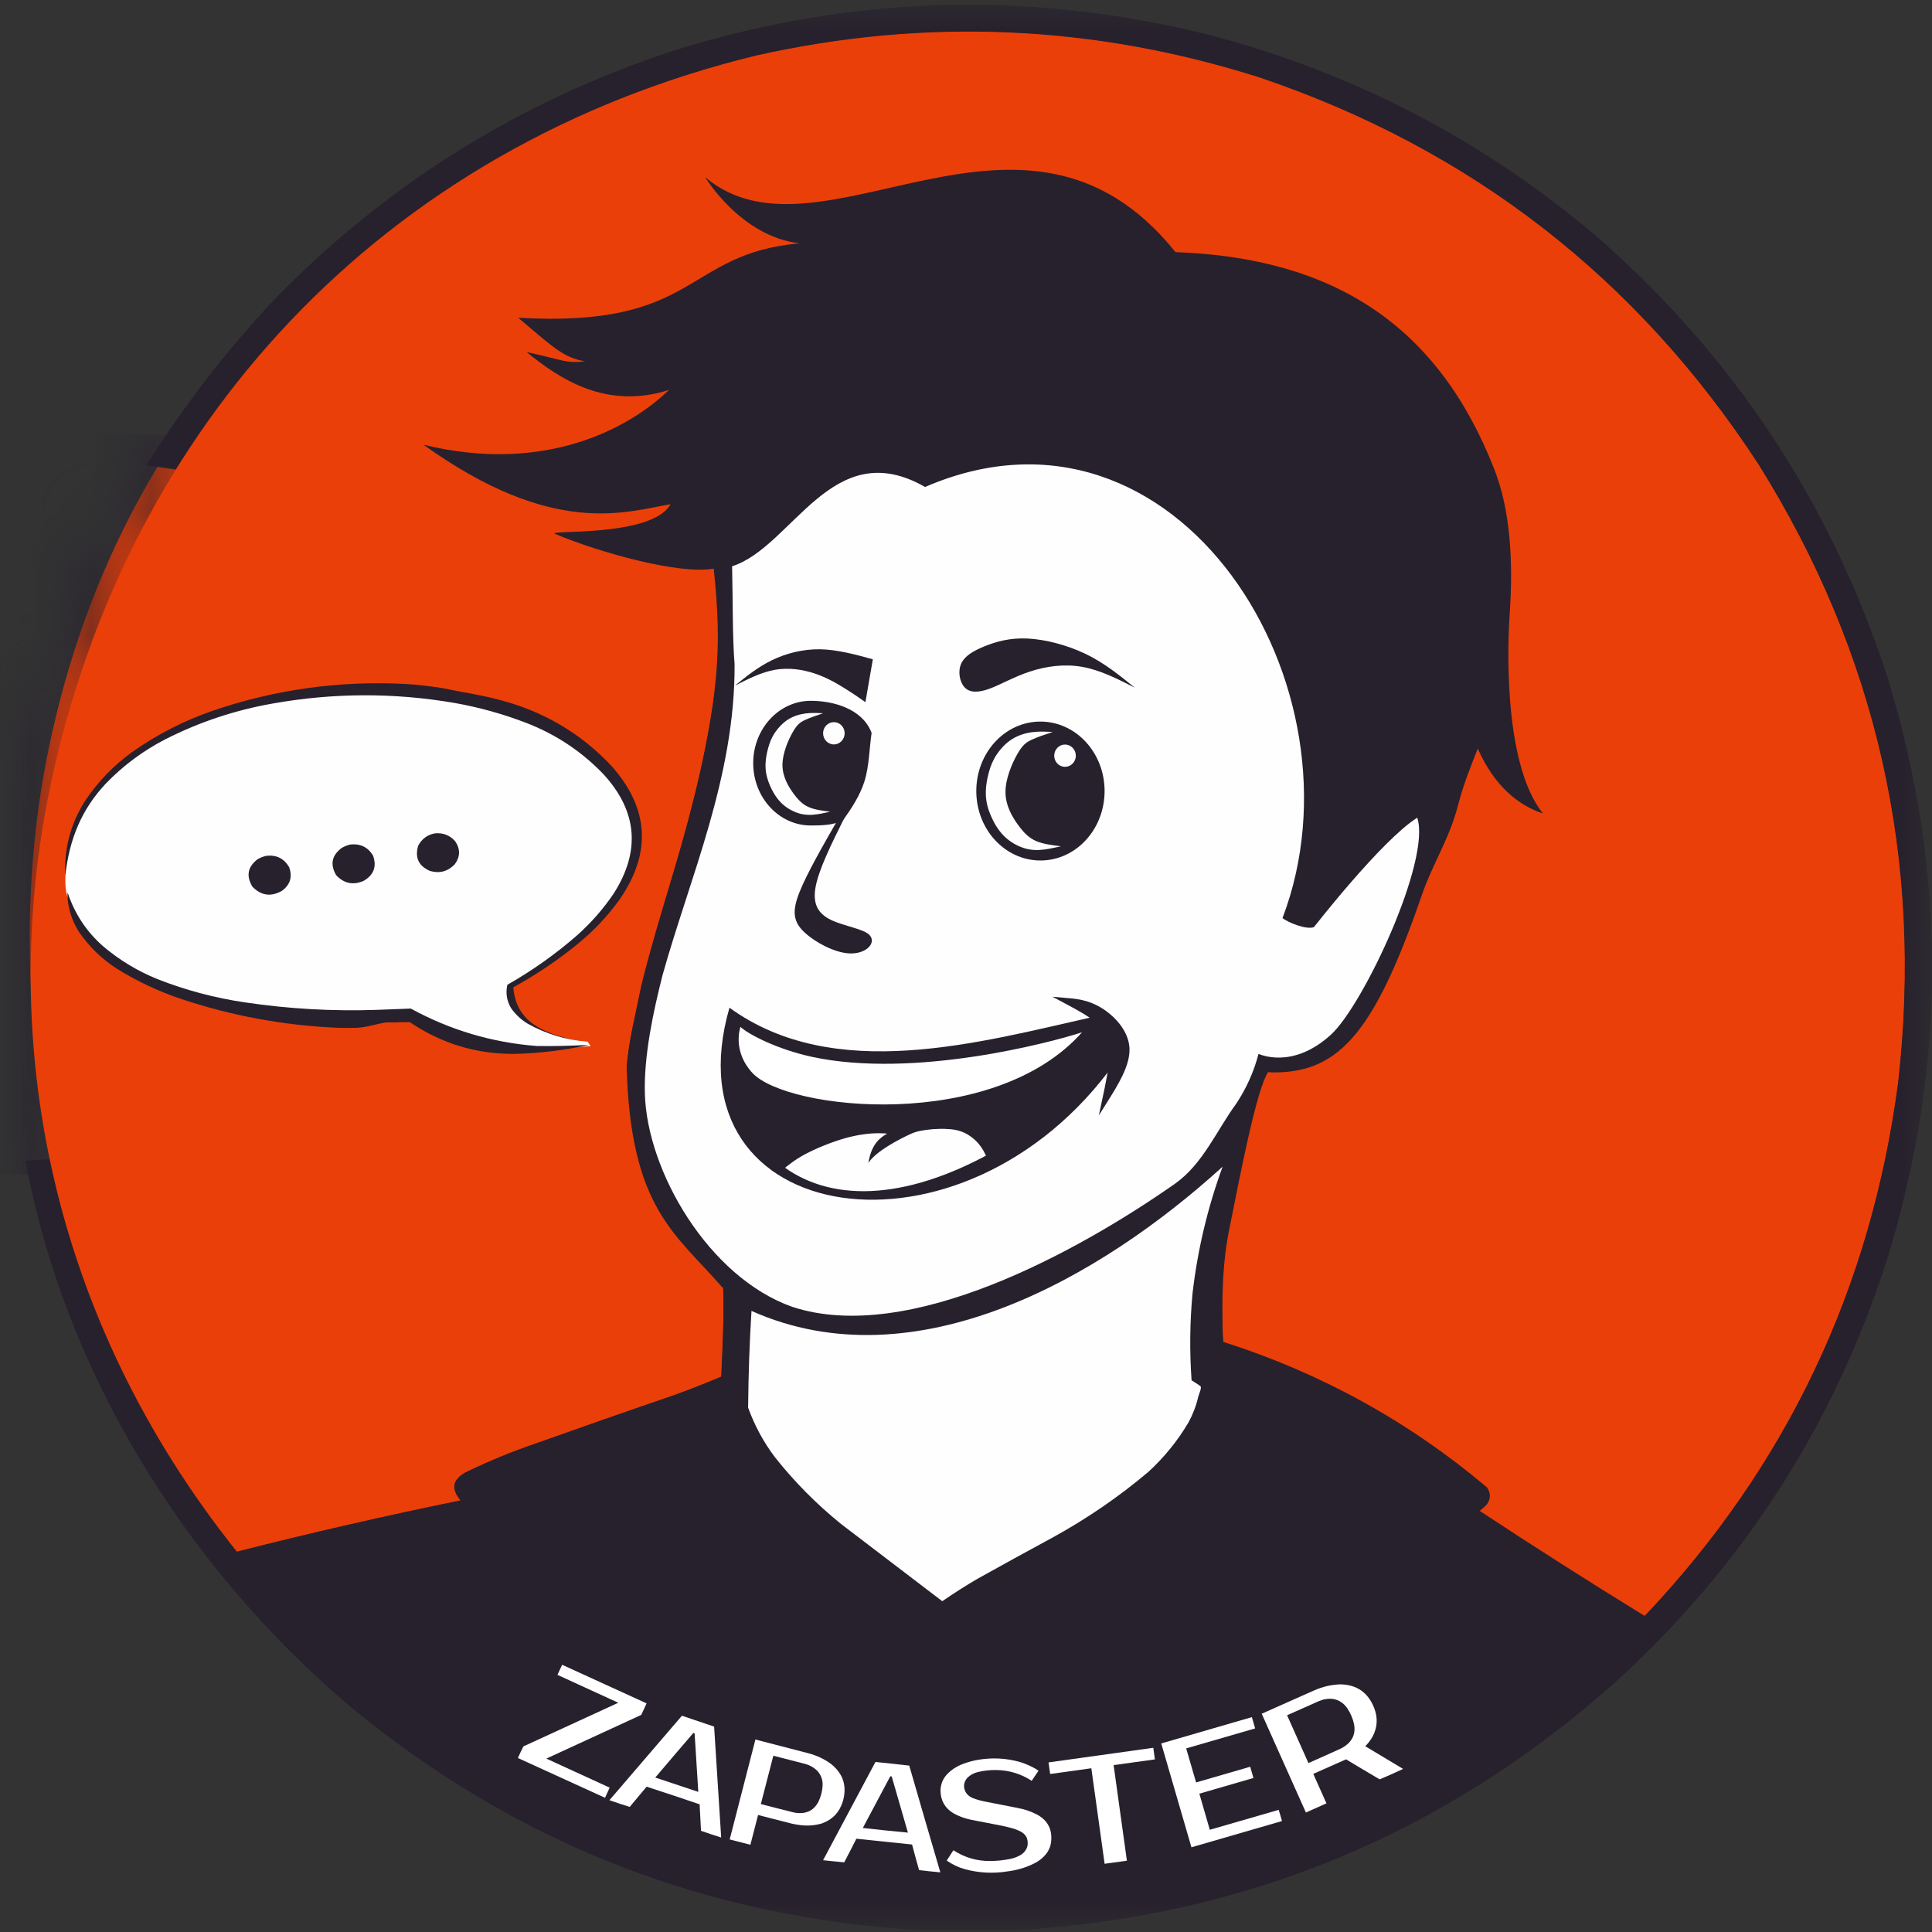
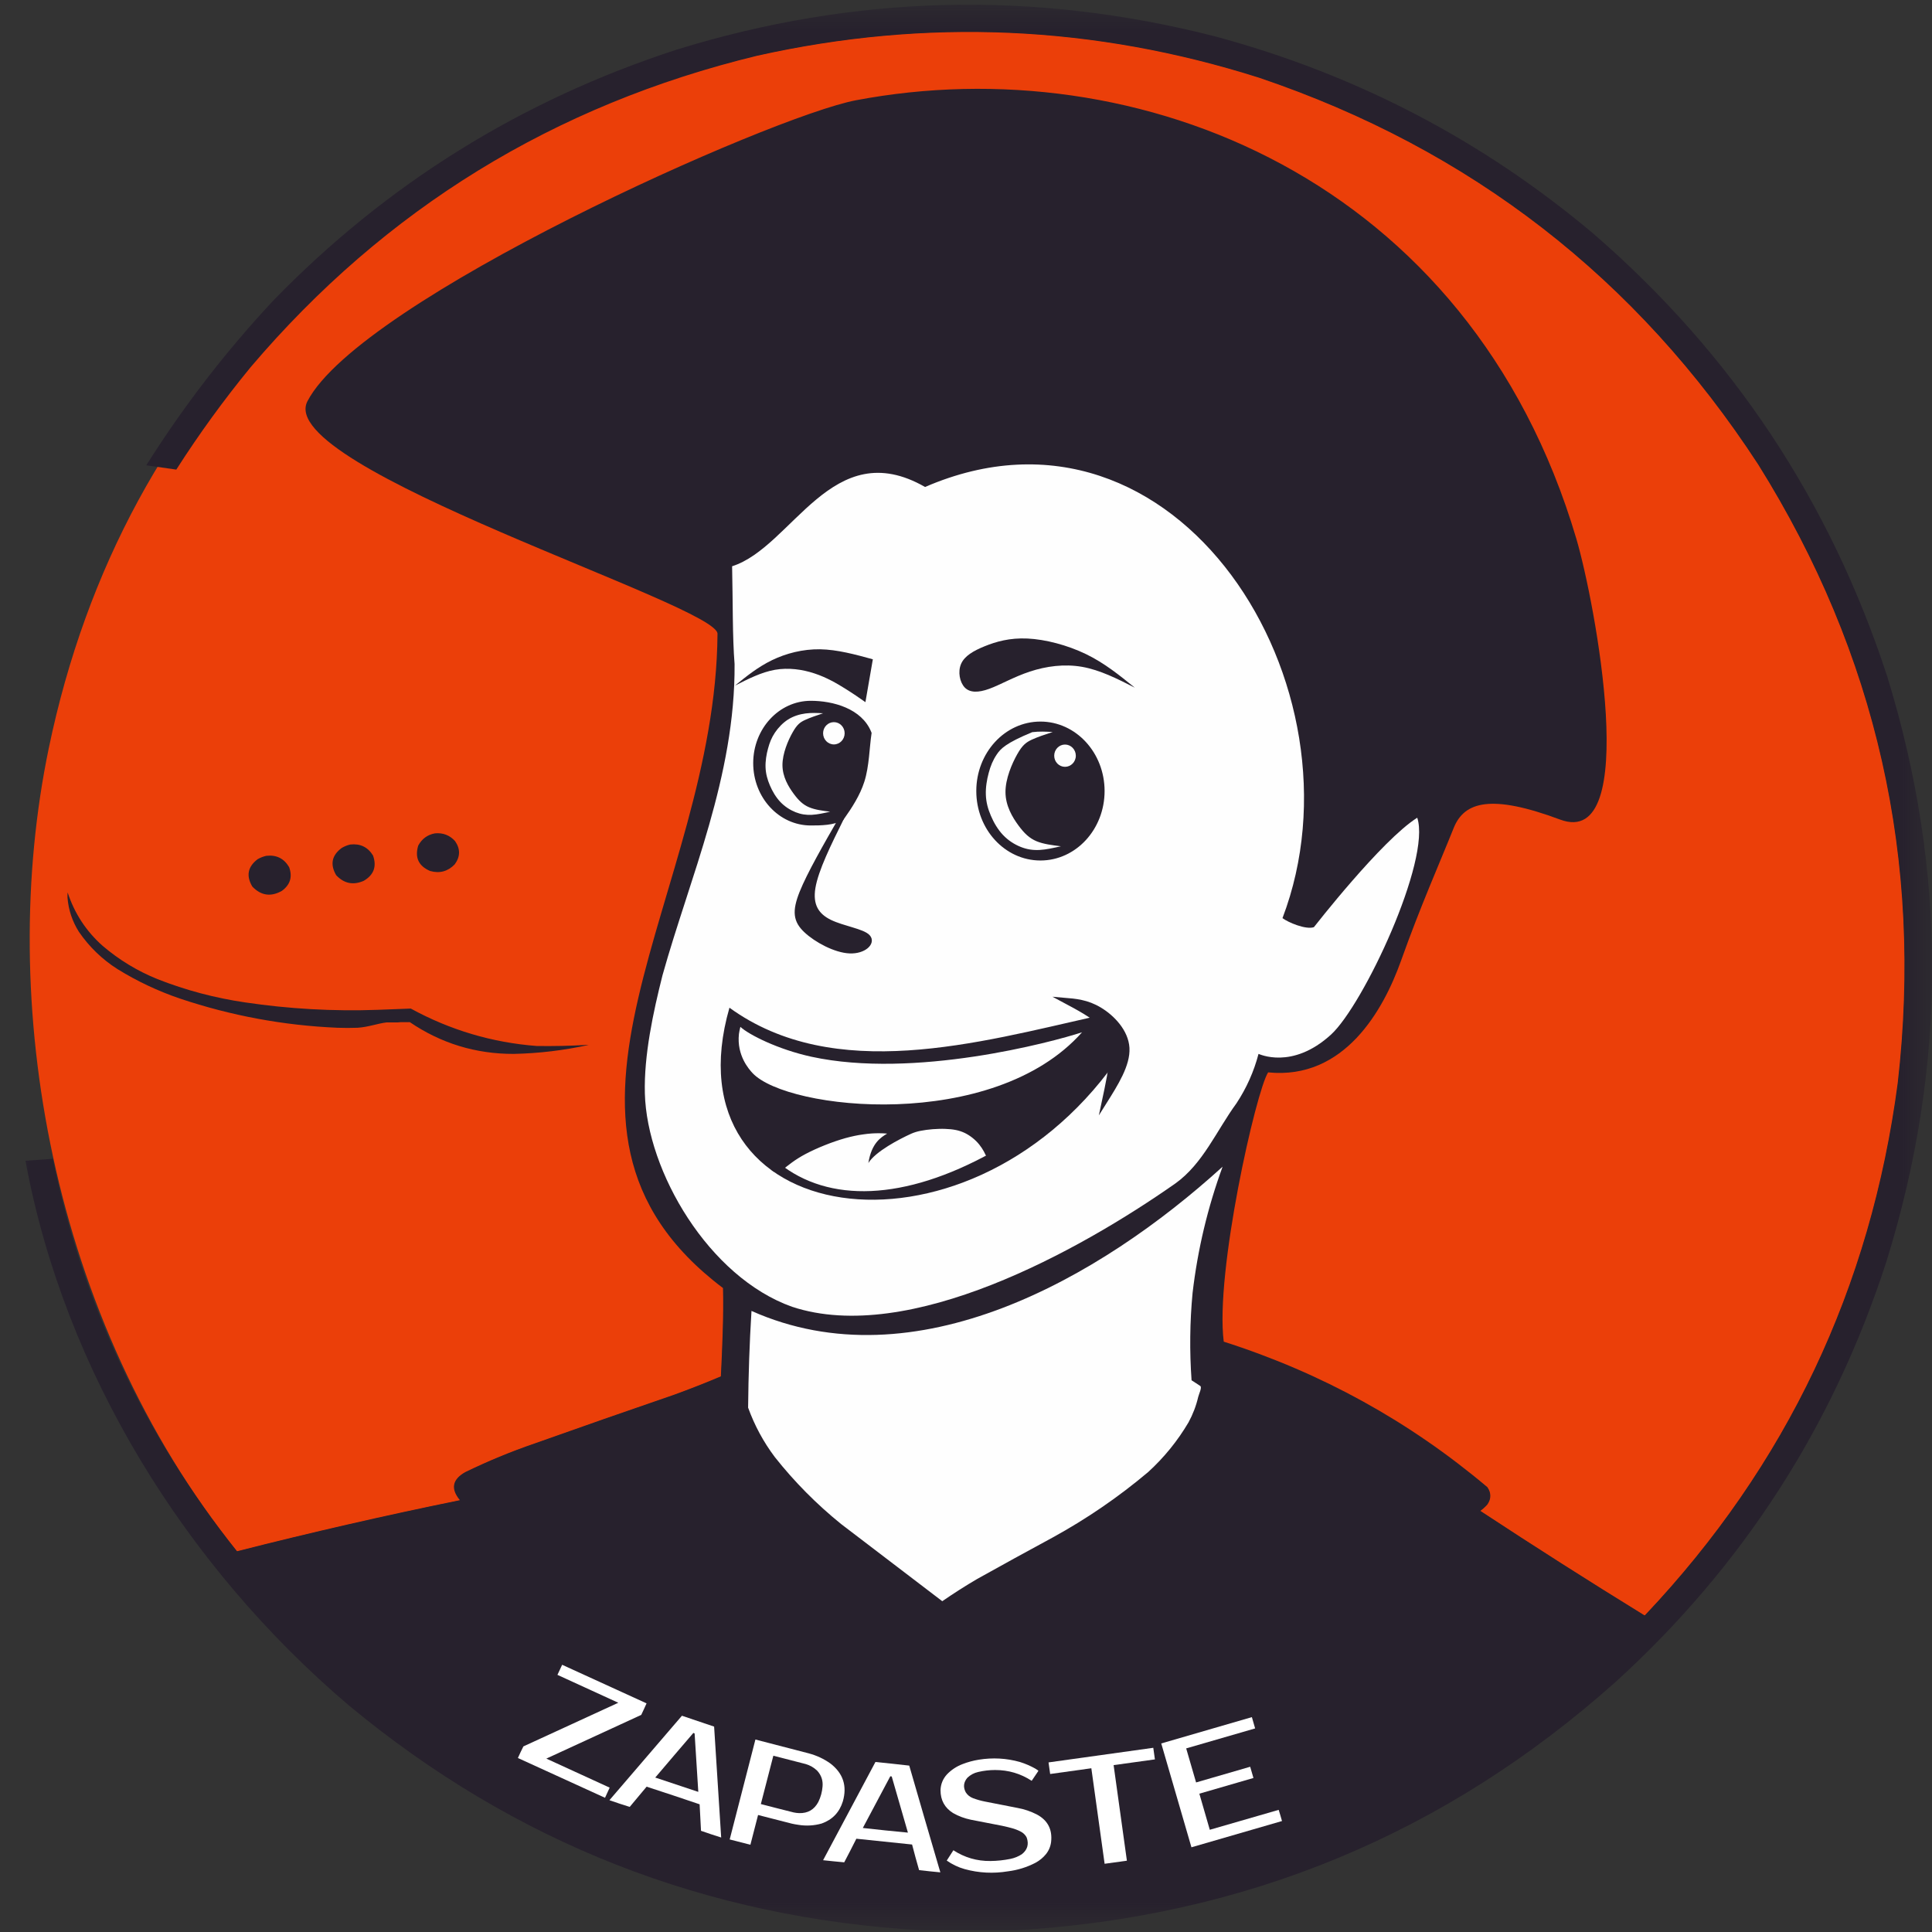
<svg xmlns="http://www.w3.org/2000/svg" width="32" height="32" viewBox="0 0 32 32" fill="none">
  <rect x="0" y="0" width="32" height="32" fill="#333333" stroke="none" />
  <g clip-path="url(#clip0_990_197264)">
    <mask id="mask0_990_197264" style="mask-type:luminance" maskUnits="userSpaceOnUse" x="0" y="0" width="32" height="32">
      <path d="M32 0H0V32H32V0Z" fill="white" />
    </mask>
    <g mask="url(#mask0_990_197264)">
      <path d="M28.228 7.008H10.234V21.877H28.228V7.008Z" fill="#EB3F09" />
      <path d="M3.922 25.696L3.924 25.699L3.928 25.698C5.152 25.387 6.382 25.105 7.62 24.852L7.629 24.851L7.623 24.844C7.545 24.75 7.514 24.665 7.529 24.59C7.543 24.515 7.602 24.448 7.709 24.388C8.083 24.206 8.466 24.047 8.858 23.913H8.858C9.627 23.639 10.397 23.37 11.168 23.106C11.429 23.011 11.687 22.91 11.943 22.802L11.946 22.8L11.946 22.797C11.981 22.073 11.993 21.659 11.975 21.334C11.192 20.427 10.44 20.027 10.38 17.639C10.375 17.432 11.768 18.009 11.852 17.564C11.953 17.027 11.285 16.773 11.453 16.217C11.576 15.812 12.216 14.278 12.336 13.793C12.787 11.983 11.967 10.747 11.823 9.418C11.267 9.523 9.93 9.153 9.196 8.843C9.027 8.771 10.802 8.908 11.109 8.351C10.363 8.479 9.166 8.908 7.016 7.366C9.051 7.863 10.448 7.075 11.082 6.459C10.052 6.787 9.285 6.289 8.725 5.831C9.32 5.96 9.374 6.023 9.693 5.985C9.341 5.923 9.188 5.774 8.585 5.263C11.586 5.436 11.319 4.203 13.246 4.03C12.272 3.919 11.682 2.935 11.682 2.935C13.595 4.545 16.946 1.026 19.473 4.176C22.091 4.269 23.821 5.387 24.753 7.774C25.011 8.433 25.071 9.259 25.006 10.193C24.987 10.466 24.863 12.611 25.56 13.476C25.134 13.332 24.748 13.006 24.478 12.399C24.353 12.715 24.232 13.025 24.163 13.298C24.006 13.916 23.745 14.266 23.546 14.842C22.739 17.187 22.033 17.71 20.902 17.672C20.715 17.962 20.574 19.305 20.36 20.373C20.209 21.13 20.032 22.334 20.309 22.574L20.04 22.359L20.417 22.628C22.037 23.145 23.343 23.547 24.632 24.635C24.664 24.682 24.679 24.729 24.679 24.776C24.679 24.822 24.664 24.869 24.632 24.916C24.596 24.954 24.558 24.989 24.517 25.02L24.51 25.024L24.517 25.029C25.41 25.617 26.313 26.192 27.225 26.753C27.229 26.757 27.234 26.76 27.239 26.76C27.245 26.76 27.25 26.757 27.254 26.753L27.254 26.752C29.595 24.276 30.99 21.336 31.44 17.933C31.86 14.245 31.09 10.831 29.128 7.692C27.116 4.604 24.361 2.467 20.863 1.283L20.863 1.283C18.121 0.412 15.345 0.29 12.536 0.918C6.322 2.426 2.051 6.41 0.808 12.392C-0.062 16.578 0.829 21.823 3.922 25.696Z" fill="#EB3F09" />
      <mask id="mask1_990_197264" style="mask-type:alpha" maskUnits="userSpaceOnUse" x="0" y="0" width="32" height="32">
        <path fill-rule="evenodd" clip-rule="evenodd" d="M16.418 0.176C20.784 0.317 24.68 2.215 27.45 5.171C30.219 8.125 31.861 12.135 31.721 16.5C31.579 20.864 29.682 24.76 26.728 27.53C23.773 30.3 19.763 31.943 15.397 31.802C11.031 31.661 7.135 29.763 4.365 26.808C1.596 23.854 -0.047 19.844 0.094 15.479C0.235 11.114 2.133 7.218 5.087 4.449C8.042 1.678 12.052 0.035 16.418 0.176ZM16.403 0.646C24.876 0.919 31.523 8.011 31.249 16.484C30.976 24.958 23.885 31.606 15.412 31.332C6.939 31.059 0.292 23.968 0.566 15.494C0.839 7.02 7.93 0.372 16.403 0.646Z" fill="#2B2A29" />
      </mask>
      <g mask="url(#mask1_990_197264)">
-         <path d="M3.099 7.215L-7.188 6.883L-7.585 19.195L2.702 19.527L3.099 7.215Z" fill="#27212D" />
-       </g>
+         </g>
      <path fill-rule="evenodd" clip-rule="evenodd" d="M0.875 19.193C1.377 21.609 2.394 23.776 3.926 25.694C5.15 25.382 6.381 25.1 7.618 24.848C7.461 24.659 7.491 24.504 7.706 24.383C8.08 24.201 8.463 24.043 8.856 23.908C9.624 23.635 10.394 23.366 11.166 23.101C11.427 23.006 11.685 22.905 11.94 22.797C11.961 22.366 11.988 21.765 11.975 21.334C8.387 18.628 11.854 14.832 11.884 10.502C11.936 10.037 4.521 7.749 5.092 6.646C5.964 4.965 12.773 1.927 14.176 1.661C18.832 0.777 24.343 2.945 26.11 8.926C26.417 9.968 27.192 14.079 25.841 13.575C24.702 13.15 24.254 13.275 24.078 13.713C23.841 14.305 23.528 15.007 23.206 15.911C22.915 16.728 22.268 17.889 21.004 17.762C20.804 18.07 20.123 21.079 20.269 22.222C21.89 22.74 23.346 23.543 24.635 24.632C24.701 24.728 24.701 24.824 24.635 24.92C24.6 24.959 24.561 24.994 24.519 25.025C25.413 25.613 26.316 26.188 27.227 26.749C27.235 26.757 27.242 26.757 27.25 26.749C29.59 24.273 30.985 21.334 31.433 17.933C31.854 14.246 31.084 10.833 29.123 7.696C27.112 4.608 24.357 2.473 20.86 1.289C18.119 0.418 15.345 0.296 12.537 0.924C9.175 1.74 6.38 3.459 4.152 6.081C3.708 6.622 3.297 7.188 2.92 7.778L2.423 7.707C3.04 6.727 3.745 5.813 4.539 4.965C6.412 3.041 8.632 1.661 11.199 0.825C14.155 -0.091 17.133 -0.164 20.131 0.604C22.472 1.236 24.561 2.327 26.398 3.876C28.692 5.863 30.312 8.304 31.257 11.2C32.255 14.433 32.251 17.665 31.245 20.895C30.364 23.618 28.87 25.937 26.763 27.855C23.937 30.378 20.621 31.751 16.815 31.973C16.303 31.973 15.79 31.973 15.278 31.973C11.69 31.768 8.521 30.524 5.772 28.242C3.076 25.947 1.068 22.728 0.422 19.226L0.875 19.193Z" fill="#27212D" />
-       <path d="M3.92 25.696L3.922 25.699L3.926 25.698C5.15 25.387 6.38 25.105 7.617 24.852L7.626 24.851L7.621 24.844C7.543 24.75 7.512 24.665 7.526 24.59C7.541 24.515 7.6 24.448 7.707 24.388C8.08 24.206 8.464 24.047 8.856 23.913H8.856C9.625 23.639 10.394 23.37 11.166 23.106H11.166C11.427 23.011 11.685 22.91 11.94 22.802L11.944 22.8L11.944 22.797C11.979 22.073 11.991 21.659 11.973 21.334C11.19 20.427 10.438 20.027 10.378 17.639C10.373 17.432 10.532 16.782 10.616 16.336C10.717 15.799 10.896 15.293 11.064 14.737C11.187 14.333 11.33 13.854 11.451 13.369C11.902 11.559 11.964 10.747 11.821 9.418C11.264 9.523 9.927 9.153 9.194 8.843C9.025 8.771 10.799 8.908 11.107 8.351C10.36 8.479 9.164 8.908 7.014 7.366C9.049 7.863 10.445 7.075 11.08 6.459C10.05 6.787 9.283 6.289 8.722 5.831C9.317 5.96 9.372 6.023 9.691 5.985C9.339 5.923 9.185 5.774 8.583 5.263C11.584 5.436 11.316 4.203 13.244 4.03C12.269 3.919 11.68 2.935 11.68 2.935C13.593 4.545 16.944 1.026 19.47 4.176C22.088 4.269 23.819 5.387 24.751 7.774C25.009 8.433 25.069 9.259 25.004 10.193C24.985 10.466 24.861 12.611 25.558 13.476C25.132 13.332 24.746 13.006 24.476 12.399C24.351 12.715 24.23 13.025 24.161 13.298C24.003 13.916 23.743 14.266 23.544 14.842C22.737 17.187 22.133 17.8 21.002 17.761C20.816 18.051 20.571 19.305 20.358 20.373C20.206 21.13 20.25 21.93 20.262 22.221L20.262 22.226L20.266 22.227C21.886 22.744 23.34 23.547 24.629 24.635C24.661 24.682 24.677 24.729 24.677 24.776C24.677 24.822 24.661 24.869 24.629 24.916C24.594 24.954 24.556 24.989 24.514 25.02L24.508 25.024L24.515 25.029C25.408 25.617 26.31 26.192 27.222 26.753C27.227 26.757 27.231 26.76 27.237 26.76C27.242 26.76 27.248 26.757 27.252 26.753L27.252 26.752C29.593 24.276 30.988 21.336 31.437 17.933V17.933C31.858 14.245 31.088 10.831 29.126 7.692C27.114 4.604 24.359 2.467 20.861 1.283L20.86 1.283C18.118 0.412 15.343 0.29 12.534 0.918C6.319 2.426 2.07 7.074 0.827 13.056C-0.043 17.242 0.827 21.823 3.92 25.696Z" fill="#EB3F09" />
      <path fill-rule="evenodd" clip-rule="evenodd" d="M21.242 15.207C21.333 15.277 21.627 15.402 21.762 15.357C21.764 15.356 22.882 13.917 23.474 13.544C23.707 14.242 22.585 16.641 22.047 17.135C21.399 17.728 20.848 17.453 20.845 17.456C20.768 17.75 20.646 18.022 20.48 18.274C20.147 18.73 19.928 19.271 19.469 19.601C17.874 20.719 15.055 22.282 13.121 21.645C11.739 21.155 10.715 19.402 10.681 18.111C10.664 17.481 10.819 16.764 10.973 16.154C11.426 14.532 12.179 12.859 12.167 11C12.131 10.555 12.139 9.951 12.126 9.379C13.128 9.061 13.78 7.182 15.322 8.066C19.503 6.257 22.696 11.39 21.242 15.207Z" fill="#FEFEFE" />
      <path fill-rule="evenodd" clip-rule="evenodd" d="M19.88 22.956C19.913 22.979 19.858 23.088 19.846 23.138C19.812 23.285 19.758 23.425 19.686 23.558C19.505 23.865 19.282 24.14 19.017 24.382C18.527 24.795 18 25.156 17.437 25.465C17.019 25.691 16.602 25.92 16.188 26.151C15.989 26.267 15.796 26.391 15.607 26.521C15.049 26.096 14.491 25.67 13.933 25.244C13.525 24.914 13.158 24.544 12.833 24.133C12.645 23.883 12.498 23.61 12.391 23.315C12.397 22.758 12.413 22.269 12.447 21.713C15.154 22.92 18.213 21.177 20.25 19.324C20.003 20 19.837 20.696 19.753 21.414C19.707 21.896 19.702 22.379 19.736 22.862C19.774 22.888 19.844 22.93 19.88 22.956Z" fill="#FEFEFE" />
      <path fill-rule="evenodd" clip-rule="evenodd" d="M17.25 12.289C17.078 12.339 16.907 12.389 16.782 12.489C16.657 12.588 16.579 12.738 16.528 12.891C16.477 13.044 16.452 13.2 16.464 13.362C16.477 13.524 16.526 13.693 16.598 13.823C16.67 13.954 16.763 14.048 16.901 14.117C17.038 14.185 17.219 14.229 17.4 14.273C17.269 14.154 17.138 14.036 17.04 13.898C16.941 13.761 16.876 13.605 16.957 13.503C17.038 13.401 17.265 13.353 17.493 13.304C17.287 13.15 17.081 12.995 17.024 12.857C16.966 12.72 17.057 12.598 17.119 12.506C17.181 12.414 17.216 12.351 17.25 12.289Z" fill="#FEFEFE" />
      <path fill-rule="evenodd" clip-rule="evenodd" d="M14.457 10.92C14.416 11.157 14.375 11.393 14.334 11.63C14.235 11.56 14.135 11.491 13.999 11.406C13.863 11.321 13.691 11.22 13.49 11.154C13.289 11.087 13.059 11.055 12.835 11.094C12.61 11.134 12.391 11.245 12.172 11.357C12.362 11.202 12.553 11.048 12.786 10.935C13.019 10.822 13.296 10.75 13.582 10.754C13.867 10.759 14.162 10.839 14.457 10.92Z" fill="#27212D" />
      <path fill-rule="evenodd" clip-rule="evenodd" d="M16.309 10.704C16.122 10.78 15.976 10.865 15.919 10.995C15.862 11.125 15.895 11.3 15.98 11.388C16.066 11.475 16.203 11.475 16.385 11.409C16.567 11.343 16.794 11.21 17.059 11.123C17.325 11.035 17.627 10.993 17.923 11.045C18.219 11.097 18.508 11.243 18.796 11.39C18.545 11.187 18.295 10.983 17.987 10.834C17.679 10.685 17.315 10.59 17.019 10.576C16.724 10.562 16.496 10.628 16.309 10.704Z" fill="#27212D" />
      <path fill-rule="evenodd" clip-rule="evenodd" d="M14.072 15.751C13.836 15.741 13.519 15.571 13.349 15.41C13.18 15.25 13.158 15.098 13.281 14.788C13.405 14.479 13.672 14.013 13.94 13.547C13.728 13.974 13.516 14.402 13.466 14.7C13.416 14.998 13.528 15.167 13.746 15.273C13.965 15.379 14.291 15.423 14.376 15.519C14.462 15.614 14.308 15.762 14.072 15.751Z" fill="#27212D" stroke="#27212D" stroke-width="0.081" stroke-miterlimit="22.926" />
      <path d="M17.233 14.212C17.797 14.212 18.255 13.715 18.255 13.102C18.255 12.489 17.797 11.992 17.233 11.992C16.668 11.992 16.211 12.489 16.211 13.102C16.211 13.715 16.668 14.212 17.233 14.212Z" fill="#27212D" stroke="#27212D" stroke-width="0.081" stroke-miterlimit="22.926" />
-       <path fill-rule="evenodd" clip-rule="evenodd" d="M17.097 12.127C16.983 12.142 16.865 12.178 16.762 12.243C16.659 12.308 16.572 12.402 16.509 12.497C16.445 12.592 16.406 12.688 16.376 12.802C16.345 12.915 16.324 13.045 16.329 13.166C16.333 13.286 16.363 13.398 16.412 13.511C16.46 13.625 16.527 13.739 16.613 13.83C16.699 13.921 16.804 13.987 16.907 14.028C17.01 14.069 17.109 14.084 17.22 14.078C17.33 14.072 17.451 14.044 17.572 14.017C17.427 13.999 17.282 13.981 17.167 13.933C17.052 13.884 16.967 13.806 16.868 13.671C16.769 13.537 16.655 13.346 16.654 13.122C16.652 12.899 16.763 12.643 16.849 12.492C16.934 12.341 16.995 12.296 17.088 12.252C17.182 12.208 17.309 12.166 17.436 12.124C17.324 12.118 17.212 12.112 17.097 12.127Z" fill="#FEFEFE" />
+       <path fill-rule="evenodd" clip-rule="evenodd" d="M17.097 12.127C16.659 12.308 16.572 12.402 16.509 12.497C16.445 12.592 16.406 12.688 16.376 12.802C16.345 12.915 16.324 13.045 16.329 13.166C16.333 13.286 16.363 13.398 16.412 13.511C16.46 13.625 16.527 13.739 16.613 13.83C16.699 13.921 16.804 13.987 16.907 14.028C17.01 14.069 17.109 14.084 17.22 14.078C17.33 14.072 17.451 14.044 17.572 14.017C17.427 13.999 17.282 13.981 17.167 13.933C17.052 13.884 16.967 13.806 16.868 13.671C16.769 13.537 16.655 13.346 16.654 13.122C16.652 12.899 16.763 12.643 16.849 12.492C16.934 12.341 16.995 12.296 17.088 12.252C17.182 12.208 17.309 12.166 17.436 12.124C17.324 12.118 17.212 12.112 17.097 12.127Z" fill="#FEFEFE" />
      <path d="M17.64 12.701C17.738 12.701 17.819 12.619 17.819 12.517C17.819 12.415 17.738 12.332 17.64 12.332C17.541 12.332 17.461 12.415 17.461 12.517C17.461 12.619 17.541 12.701 17.64 12.701Z" fill="#FEFEFE" />
      <path fill-rule="evenodd" clip-rule="evenodd" d="M13.429 11.648C13.786 11.648 14.249 11.771 14.395 12.144C14.36 12.376 14.357 12.69 14.277 12.937C14.207 13.155 14.079 13.353 13.942 13.547C13.804 13.63 13.593 13.632 13.429 13.632C12.925 13.632 12.516 13.188 12.516 12.64C12.516 12.093 12.925 11.648 13.429 11.648Z" fill="#27212D" stroke="#27212D" stroke-width="0.081" stroke-miterlimit="22.926" />
      <path fill-rule="evenodd" clip-rule="evenodd" d="M13.342 11.817C13.243 11.83 13.142 11.861 13.053 11.917C12.965 11.973 12.89 12.053 12.835 12.135C12.78 12.217 12.747 12.3 12.721 12.398C12.694 12.495 12.676 12.607 12.68 12.711C12.684 12.815 12.71 12.911 12.752 13.009C12.793 13.106 12.851 13.205 12.925 13.283C12.999 13.361 13.09 13.418 13.178 13.453C13.267 13.488 13.352 13.501 13.447 13.496C13.542 13.491 13.646 13.468 13.75 13.444C13.625 13.429 13.501 13.413 13.402 13.371C13.303 13.33 13.23 13.262 13.145 13.146C13.059 13.03 12.961 12.866 12.96 12.674C12.959 12.481 13.054 12.261 13.128 12.131C13.201 12.001 13.253 11.962 13.334 11.925C13.415 11.887 13.524 11.851 13.633 11.814C13.537 11.809 13.441 11.804 13.342 11.817Z" fill="#FEFEFE" />
      <path d="M13.812 12.33C13.91 12.33 13.99 12.247 13.99 12.145C13.99 12.043 13.91 11.961 13.812 11.961C13.713 11.961 13.633 12.043 13.633 12.145C13.633 12.247 13.713 12.33 13.812 12.33Z" fill="#FEFEFE" />
      <path fill-rule="evenodd" clip-rule="evenodd" d="M12.082 16.691C13.822 17.951 16.209 17.27 18.16 16.831C18.463 17.127 18.477 17.165 18.475 17.59C15.96 21.121 11.031 20.346 12.082 16.691Z" fill="#27212D" />
      <path fill-rule="evenodd" clip-rule="evenodd" d="M14.979 18.7C14.85 18.676 14.72 18.652 14.556 18.651C14.393 18.65 14.195 18.672 13.965 18.737C13.735 18.801 13.473 18.908 13.263 19.025C13.054 19.142 13.047 19.148 12.891 19.277C13.721 19.946 14.982 19.908 16.437 19.101C16.378 18.973 16.395 19.009 16.316 18.902C16.236 18.796 16.137 18.712 16.027 18.659C15.918 18.606 15.798 18.584 15.657 18.579C15.515 18.575 15.351 18.587 15.22 18.614C15.131 18.632 15.057 18.656 14.979 18.7Z" fill="#FEFEFE" stroke="#27212D" stroke-width="0.031" stroke-miterlimit="22.926" />
      <path d="M12.943 19.391C12.893 19.433 12.818 19.425 12.777 19.375C12.736 19.325 12.743 19.25 12.793 19.209C12.913 19.11 13.034 19.011 13.233 18.905C13.333 18.852 13.453 18.797 13.577 18.748C13.698 18.7 13.823 18.656 13.939 18.624C14.053 18.592 14.16 18.57 14.258 18.556C14.367 18.54 14.469 18.534 14.562 18.534C14.719 18.535 14.844 18.555 14.965 18.577L14.995 18.563C15.061 18.533 15.127 18.514 15.202 18.499C15.274 18.485 15.353 18.474 15.43 18.468C15.508 18.462 15.589 18.459 15.666 18.462C15.744 18.464 15.816 18.472 15.883 18.486C15.954 18.501 16.02 18.523 16.084 18.553C16.145 18.583 16.203 18.621 16.256 18.663C16.312 18.708 16.362 18.758 16.403 18.809C16.443 18.859 16.475 18.909 16.503 18.959C16.53 19.01 16.551 19.055 16.572 19.1C16.599 19.16 16.573 19.23 16.514 19.257C16.455 19.284 16.385 19.259 16.358 19.199C16.337 19.155 16.317 19.111 16.296 19.072C16.275 19.034 16.25 18.995 16.22 18.958C16.189 18.919 16.151 18.881 16.108 18.847C16.069 18.816 16.026 18.788 15.981 18.766C15.935 18.744 15.887 18.728 15.835 18.717C15.781 18.706 15.722 18.7 15.658 18.698C15.594 18.695 15.521 18.698 15.448 18.703C15.376 18.709 15.307 18.718 15.248 18.73C15.191 18.741 15.142 18.756 15.092 18.778C14.896 18.867 14.502 19.071 14.383 19.263C14.435 18.934 14.589 18.839 14.694 18.776C14.652 18.772 14.607 18.77 14.561 18.77C14.481 18.769 14.391 18.775 14.291 18.79C14.201 18.802 14.105 18.823 14.002 18.851C13.893 18.882 13.776 18.922 13.664 18.967C13.548 19.013 13.437 19.064 13.344 19.113C13.165 19.208 13.054 19.3 12.943 19.391Z" fill="#27212D" />
      <path fill-rule="evenodd" clip-rule="evenodd" d="M18.667 17.358C18.651 17.084 18.422 16.848 18.213 16.723C18.004 16.597 17.814 16.582 17.625 16.566C17.863 16.693 18.101 16.82 18.242 16.959C18.383 17.099 18.427 17.251 18.419 17.469C18.41 17.688 18.349 17.974 18.288 18.259C18.485 17.946 18.682 17.633 18.667 17.358Z" fill="#27212D" stroke="#27212D" stroke-width="0.081" stroke-miterlimit="22.926" />
-       <path fill-rule="evenodd" clip-rule="evenodd" d="M7.568 11.445C7.908 11.505 8.261 11.573 8.588 11.687C9.186 11.895 9.701 12.229 10.131 12.69C10.751 13.389 10.795 14.124 10.265 14.895C10.064 15.174 9.83 15.423 9.561 15.641C9.23 15.91 8.877 16.147 8.502 16.353C8.525 16.661 8.673 16.888 8.946 17.032C9.03 17.077 9.118 17.115 9.208 17.145C9.395 17.2 9.583 17.253 9.77 17.303C9.752 17.301 9.734 17.299 9.716 17.297C9.367 17.269 9.038 17.17 8.732 17C8.613 16.931 8.514 16.839 8.435 16.725C8.36 16.596 8.339 16.459 8.371 16.313C8.373 16.305 8.378 16.299 8.384 16.294C8.801 16.057 9.19 15.781 9.551 15.465C9.773 15.263 9.969 15.04 10.136 14.793C10.578 14.103 10.522 13.458 9.971 12.856C9.613 12.484 9.193 12.205 8.711 12.019C8.326 11.87 7.93 11.759 7.523 11.687C6.522 11.516 5.522 11.52 4.522 11.698C3.9 11.807 3.308 12.005 2.746 12.292C2.385 12.479 2.063 12.719 1.78 13.011C1.38 13.438 1.147 13.942 1.082 14.526C1.056 14.076 1.163 13.66 1.4 13.279C1.614 12.955 1.878 12.679 2.195 12.452C2.603 12.164 3.045 11.938 3.521 11.773C4.559 11.418 5.625 11.271 6.721 11.329C6.93 11.339 7.115 11.366 7.322 11.396L7.568 11.445Z" fill="#27212D" />
-       <path fill-rule="evenodd" clip-rule="evenodd" d="M9.715 17.287C9.717 17.29 9.719 17.294 9.721 17.297C9.444 17.313 9.168 17.319 8.891 17.316C8.151 17.258 7.455 17.051 6.805 16.695C6.621 16.703 6.438 16.71 6.254 16.717C5.519 16.742 4.788 16.701 4.061 16.594C3.562 16.521 3.079 16.392 2.611 16.208C2.276 16.073 1.973 15.89 1.701 15.657C1.428 15.414 1.308 15.164 1.137 14.794C1.135 14.823 1.345 15.249 1.183 14.926C1.108 14.776 1.117 14.611 1.118 14.495C1.183 13.912 1.379 13.427 1.779 13.001C2.062 12.708 2.384 12.468 2.744 12.281C3.307 11.994 3.899 11.796 4.521 11.687C5.521 11.509 6.521 11.505 7.522 11.677C7.929 11.749 8.324 11.859 8.71 12.008C9.192 12.195 9.612 12.474 9.969 12.846C10.521 13.447 10.576 14.092 10.135 14.782C9.968 15.029 9.772 15.253 9.549 15.454C9.189 15.77 8.8 16.046 8.383 16.283C8.377 16.288 8.372 16.294 8.37 16.302C8.337 16.448 8.359 16.585 8.434 16.714C8.513 16.828 8.612 16.92 8.731 16.99C9.037 17.159 9.365 17.258 9.715 17.287Z" fill="#FEFEFE" stroke="#FEFEFE" stroke-width="0.069" stroke-miterlimit="22.926" />
      <path fill-rule="evenodd" clip-rule="evenodd" d="M7.203 13.803C7.336 13.79 7.448 13.833 7.537 13.931C7.627 14.061 7.625 14.189 7.532 14.316C7.418 14.434 7.281 14.471 7.123 14.426C6.933 14.344 6.868 14.204 6.927 14.006C6.987 13.894 7.079 13.826 7.203 13.803Z" fill="#27212D" />
      <path fill-rule="evenodd" clip-rule="evenodd" d="M5.801 13.988C5.966 13.969 6.092 14.03 6.178 14.169C6.243 14.351 6.192 14.491 6.025 14.589C5.85 14.666 5.698 14.634 5.568 14.496C5.464 14.317 5.495 14.166 5.661 14.044C5.706 14.018 5.752 13.999 5.801 13.988Z" fill="#27212D" />
      <path fill-rule="evenodd" clip-rule="evenodd" d="M4.411 14.175C4.579 14.156 4.705 14.219 4.789 14.363C4.847 14.524 4.807 14.655 4.668 14.756C4.485 14.859 4.322 14.834 4.179 14.684C4.074 14.506 4.103 14.356 4.267 14.231C4.313 14.205 4.361 14.186 4.411 14.175Z" fill="#27212D" />
      <path fill-rule="evenodd" clip-rule="evenodd" d="M6.405 16.934C6.248 16.953 6.11 17.01 5.923 17.023C5.814 17.027 5.695 17.027 5.59 17.023C4.699 16.985 3.829 16.824 2.979 16.539C2.616 16.415 2.272 16.253 1.947 16.052C1.692 15.89 1.479 15.684 1.307 15.434C1.198 15.261 1.134 15.072 1.118 14.867C1.117 14.838 1.118 14.81 1.12 14.781C1.234 15.129 1.427 15.424 1.701 15.667C1.973 15.899 2.276 16.083 2.61 16.218C3.078 16.402 3.562 16.53 4.06 16.603C4.787 16.711 5.518 16.752 6.253 16.726C6.437 16.72 6.621 16.712 6.804 16.705C7.455 17.061 8.15 17.268 8.891 17.325C9.167 17.329 9.444 17.323 9.72 17.307C9.731 17.307 9.741 17.307 9.752 17.307C9.343 17.397 8.929 17.447 8.508 17.456C7.88 17.457 7.306 17.282 6.788 16.93C6.724 16.933 6.655 16.925 6.591 16.934L6.405 16.934Z" fill="#27212D" />
      <path d="M12.464 17.773C12.411 17.716 12.2 17.485 12.239 17.127C12.245 17.089 12.249 17.061 12.263 17.008C12.405 17.139 12.887 17.382 13.44 17.503C15.141 17.872 17.417 17.263 17.922 17.098C16.449 18.756 13.041 18.392 12.464 17.773Z" fill="white" />
      <path fill-rule="evenodd" clip-rule="evenodd" d="M16.212 29.146C16.442 29.109 16.669 29.121 16.893 29.184C16.983 29.212 17.069 29.249 17.15 29.295C17.166 29.305 17.181 29.316 17.197 29.326C17.198 29.331 17.197 29.335 17.194 29.339C17.159 29.392 17.124 29.444 17.088 29.496C16.905 29.376 16.703 29.317 16.483 29.317C16.387 29.317 16.293 29.328 16.2 29.35C16.133 29.365 16.074 29.397 16.024 29.444C15.96 29.518 15.95 29.598 15.995 29.685C16.024 29.731 16.064 29.763 16.115 29.783C16.179 29.807 16.245 29.826 16.312 29.839C16.492 29.875 16.673 29.91 16.853 29.945C16.965 29.965 17.07 30.001 17.171 30.052C17.352 30.148 17.432 30.299 17.41 30.505C17.401 30.582 17.372 30.651 17.324 30.711C17.276 30.77 17.218 30.817 17.15 30.854C17.007 30.928 16.855 30.975 16.695 30.995C16.453 31.035 16.213 31.023 15.977 30.958C15.87 30.928 15.771 30.88 15.681 30.817C15.717 30.76 15.754 30.703 15.791 30.646C15.977 30.767 16.182 30.827 16.406 30.824C16.517 30.823 16.627 30.811 16.736 30.789C16.804 30.775 16.868 30.749 16.926 30.711C17.017 30.639 17.044 30.548 17.006 30.437C16.988 30.4 16.961 30.371 16.926 30.348C16.885 30.324 16.841 30.305 16.795 30.29C16.73 30.271 16.665 30.255 16.599 30.241C16.425 30.207 16.252 30.174 16.079 30.14C15.975 30.118 15.877 30.082 15.786 30.03C15.647 29.943 15.578 29.817 15.578 29.652C15.581 29.551 15.617 29.464 15.684 29.39C15.757 29.314 15.843 29.257 15.943 29.219C16.03 29.185 16.12 29.161 16.212 29.146Z" fill="white" />
      <path fill-rule="evenodd" clip-rule="evenodd" d="M9.311 27.574C9.777 27.787 10.243 28 10.709 28.213C10.681 28.277 10.651 28.34 10.621 28.404C10.097 28.644 9.572 28.886 9.049 29.128C9.398 29.289 9.748 29.449 10.098 29.609C10.072 29.665 10.047 29.721 10.021 29.777C9.54 29.557 9.059 29.337 8.578 29.118C8.607 29.053 8.637 28.989 8.669 28.926C9.193 28.685 9.717 28.444 10.241 28.203C9.905 28.049 9.569 27.895 9.233 27.741C9.258 27.685 9.284 27.629 9.311 27.574Z" fill="white" />
      <path fill-rule="evenodd" clip-rule="evenodd" d="M11.295 28.418C11.473 28.477 11.65 28.537 11.828 28.598C11.867 29.21 11.907 29.822 11.945 30.435C11.834 30.4 11.722 30.363 11.611 30.324C11.603 30.178 11.595 30.032 11.588 29.885C11.296 29.786 11.003 29.688 10.71 29.593C10.617 29.705 10.523 29.817 10.43 29.928C10.317 29.893 10.205 29.856 10.094 29.817C10.494 29.351 10.895 28.884 11.295 28.418ZM11.484 28.703C11.491 28.705 11.499 28.708 11.505 28.712C11.526 29.035 11.546 29.357 11.566 29.679C11.328 29.6 11.091 29.521 10.853 29.442C11.063 29.195 11.273 28.948 11.484 28.703Z" fill="white" />
      <path fill-rule="evenodd" clip-rule="evenodd" d="M12.512 28.812C12.807 28.888 13.101 28.964 13.395 29.041C13.525 29.076 13.645 29.131 13.754 29.209C13.965 29.371 14.034 29.581 13.96 29.837C13.904 30.018 13.787 30.14 13.61 30.203C13.483 30.239 13.354 30.246 13.224 30.225C13.187 30.22 13.15 30.213 13.114 30.205C12.928 30.158 12.742 30.11 12.556 30.062C12.513 30.226 12.471 30.391 12.429 30.555C12.314 30.526 12.2 30.496 12.086 30.467C12.228 29.915 12.37 29.364 12.512 28.812ZM12.809 29.08C12.987 29.125 13.165 29.172 13.344 29.218C13.417 29.239 13.481 29.276 13.536 29.329C13.603 29.403 13.633 29.49 13.624 29.59C13.617 29.68 13.594 29.765 13.554 29.846C13.486 29.974 13.38 30.035 13.236 30.031C13.206 30.03 13.176 30.026 13.147 30.02C12.965 29.975 12.784 29.928 12.602 29.881C12.671 29.614 12.74 29.347 12.809 29.08Z" fill="white" />
      <path fill-rule="evenodd" clip-rule="evenodd" d="M14.5 29.184C14.687 29.202 14.873 29.223 15.06 29.244C15.23 29.833 15.402 30.423 15.575 31.012C15.457 31.001 15.34 30.989 15.223 30.975C15.182 30.834 15.144 30.693 15.107 30.551C14.799 30.519 14.491 30.487 14.184 30.455C14.118 30.586 14.051 30.717 13.983 30.846C13.866 30.835 13.75 30.824 13.633 30.811C13.921 30.268 14.21 29.726 14.5 29.184ZM14.746 29.421C14.754 29.421 14.762 29.422 14.77 29.425C14.86 29.735 14.949 30.044 15.038 30.354C14.789 30.331 14.54 30.305 14.291 30.277C14.443 29.991 14.594 29.706 14.746 29.421Z" fill="white" />
      <path fill-rule="evenodd" clip-rule="evenodd" d="M17.367 29.191C17.946 29.11 18.524 29.03 19.102 28.949C19.111 29.013 19.12 29.077 19.129 29.141C18.901 29.173 18.673 29.205 18.445 29.236C18.519 29.764 18.592 30.291 18.665 30.819C18.542 30.836 18.419 30.853 18.296 30.87C18.223 30.343 18.149 29.815 18.076 29.288C17.849 29.319 17.621 29.351 17.394 29.383C17.385 29.319 17.376 29.255 17.367 29.191Z" fill="white" />
      <path fill-rule="evenodd" clip-rule="evenodd" d="M19.234 28.877C19.735 28.732 20.235 28.586 20.735 28.441C20.753 28.503 20.771 28.565 20.789 28.628C20.408 28.738 20.027 28.849 19.647 28.959C19.701 29.147 19.756 29.335 19.811 29.523C20.109 29.436 20.408 29.35 20.707 29.263C20.725 29.325 20.743 29.387 20.761 29.449C20.462 29.536 20.163 29.623 19.865 29.709C19.922 29.909 19.98 30.108 20.038 30.307C20.418 30.197 20.798 30.087 21.179 29.977C21.198 30.038 21.217 30.1 21.234 30.162C20.734 30.307 20.234 30.452 19.734 30.597C19.567 30.024 19.401 29.45 19.234 28.877Z" fill="white" />
-       <path fill-rule="evenodd" clip-rule="evenodd" d="M20.898 28.385C21.189 28.255 21.48 28.125 21.772 27.996C21.909 27.936 22.053 27.903 22.202 27.898C22.475 27.904 22.661 28.035 22.761 28.291C22.823 28.451 22.815 28.606 22.738 28.757C22.704 28.818 22.663 28.873 22.613 28.923C22.822 29.049 23.031 29.174 23.24 29.299C23.111 29.359 22.982 29.417 22.852 29.472C22.666 29.362 22.48 29.252 22.295 29.14C22.114 29.22 21.933 29.3 21.752 29.381C21.825 29.544 21.898 29.706 21.97 29.869C21.857 29.919 21.743 29.97 21.63 30.021C21.386 29.476 21.142 28.931 20.898 28.385ZM21.318 28.41C21.493 28.331 21.669 28.253 21.845 28.176C21.921 28.143 21.999 28.131 22.08 28.14C22.177 28.158 22.253 28.207 22.31 28.287C22.366 28.369 22.406 28.459 22.427 28.555C22.456 28.704 22.41 28.823 22.288 28.913C22.263 28.931 22.237 28.947 22.21 28.961C22.031 29.042 21.852 29.123 21.672 29.202C21.554 28.938 21.436 28.674 21.318 28.41Z" fill="white" />
    </g>
  </g>
  <defs>
    <clipPath id="clip0_990_197264">
      <rect width="32" height="32" fill="white" />
    </clipPath>
  </defs>
</svg>